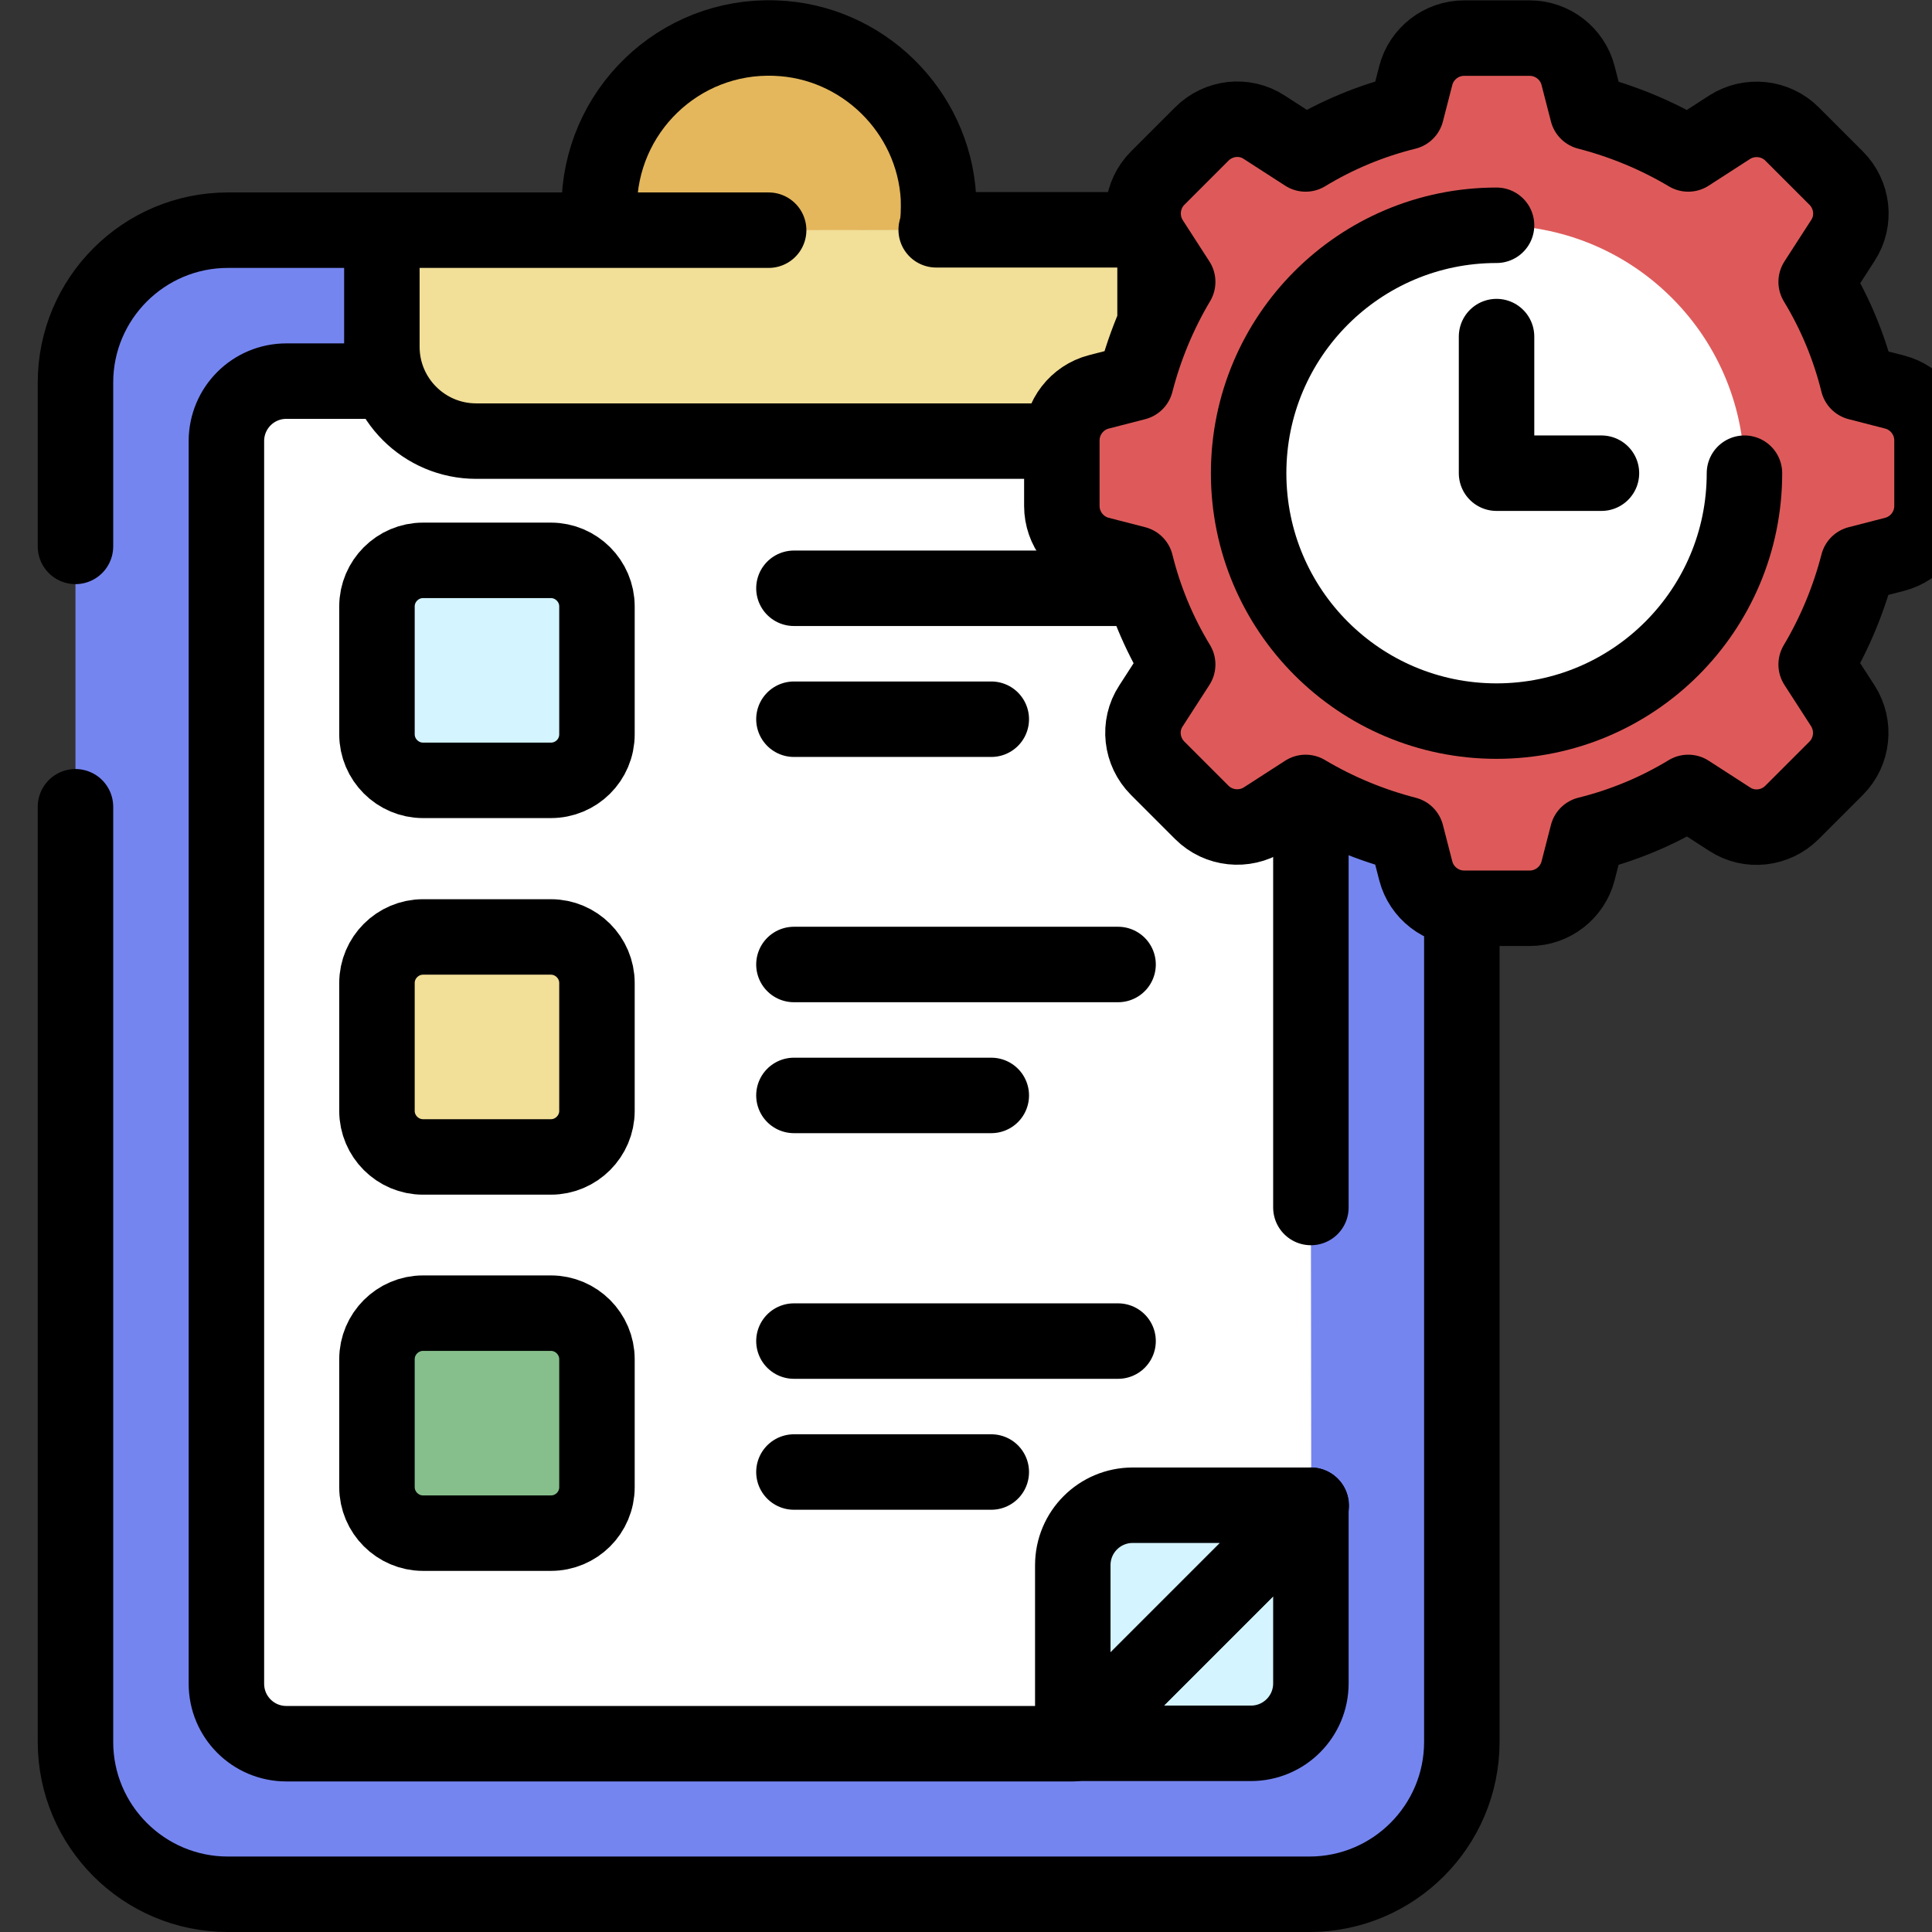
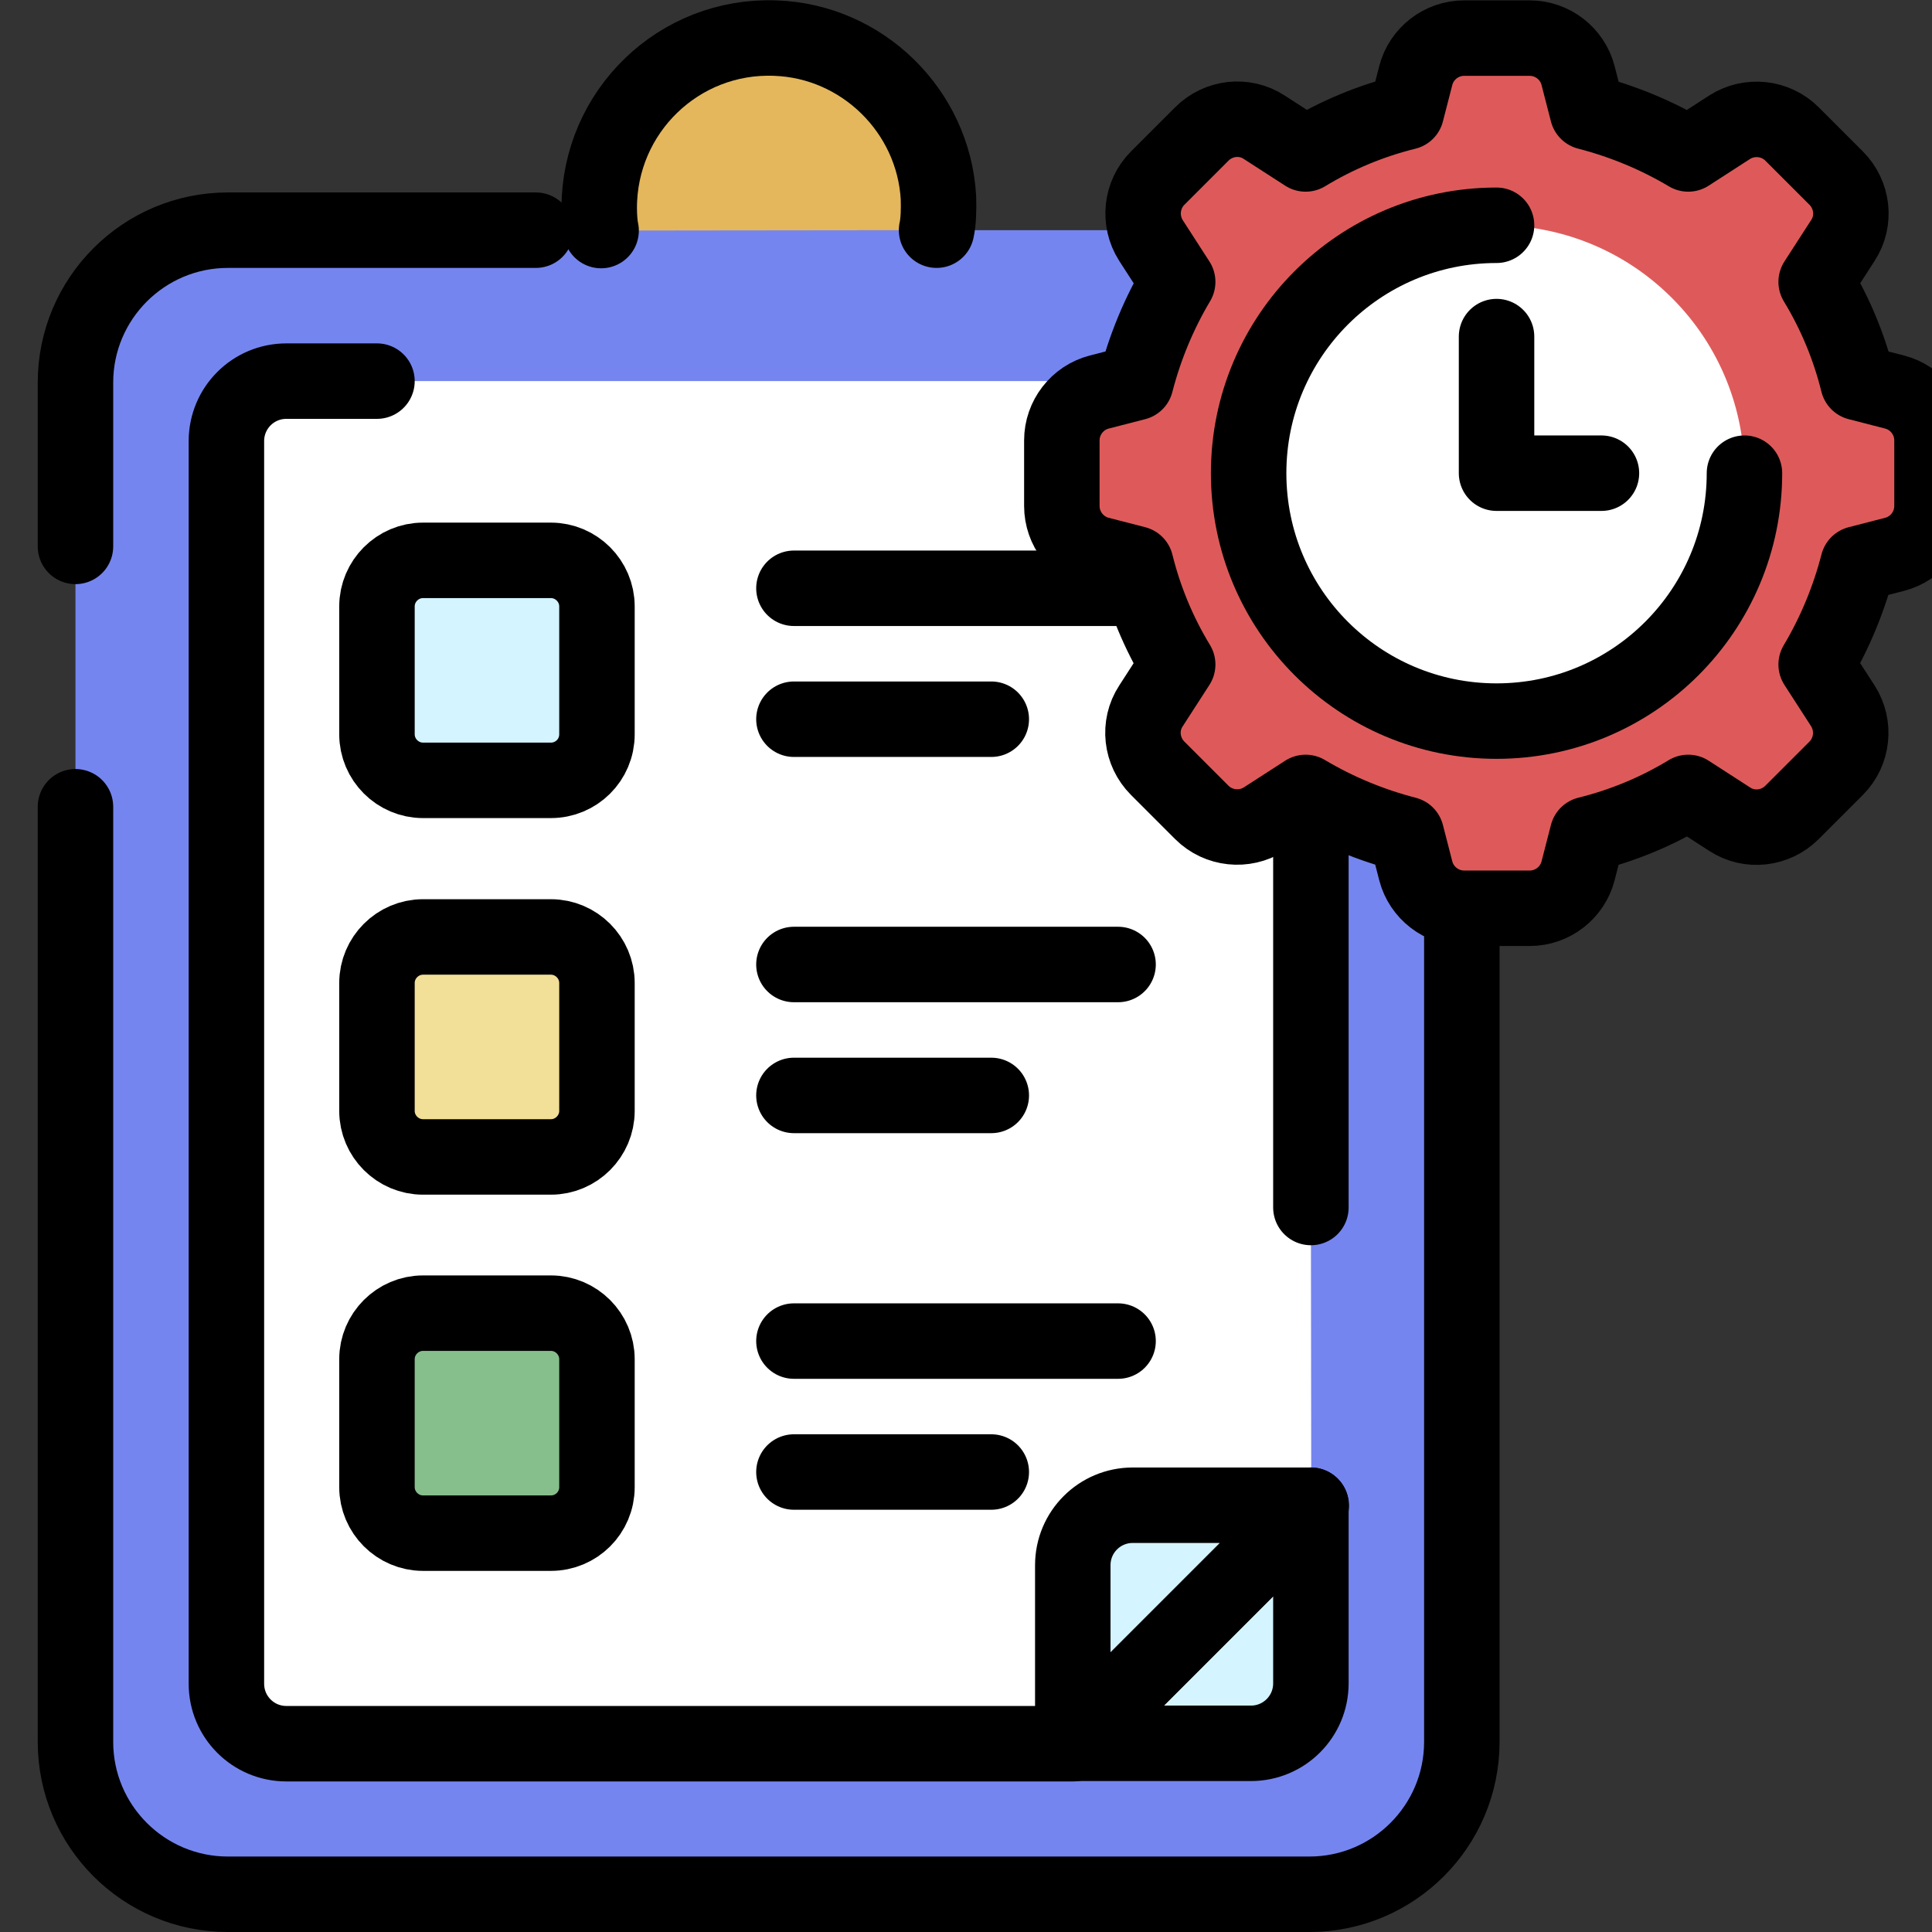
<svg xmlns="http://www.w3.org/2000/svg" viewBox="0 0 512 512" style="enable-background:new 0 0 512 512" xml:space="preserve">
  <rect x="0" y="0" width="512" height="512" fill="#333333" stroke="none" />
  <style>.st1{fill:none;stroke:#000;stroke-width:20;stroke-linecap:round;stroke-linejoin:round;stroke-miterlimit:10}.st2{fill:#fff}.st6,.st7{fill:#d4f4ff;stroke:#000;stroke-width:20;stroke-linecap:round;stroke-linejoin:round;stroke-miterlimit:10}.st7{fill:#f2df98}</style>
  <g id="ICON_1_">
    <path d="M20 144.8v-43.4C20 79.1 38.1 61 60.4 61H347c22.3 0 40.4 18.1 40.4 40.4v360.2c0 22.3-18.1 40.4-40.4 40.4H60.4C38.1 502 20 483.9 20 461.6V213.8" style="fill:#7585f0" />
    <path class="st1" d="M387.4 243.5v218.1c0 22.3-18.1 40.4-40.4 40.4H60.4C38.1 502 20 483.9 20 461.6V213.8M20 144.8v-43.4C20 79.1 38.1 61 60.4 61H142" />
    <path class="st2" d="M347.4 320V116.9c0-8.7-7.1-15.9-15.9-15.9H75.9c-8.8 0-15.9 7.1-15.9 15.9v329.3c0 8.8 7.1 15.9 15.9 15.9h208.5l63.1-63.1" />
    <path class="st1" d="M99.9 101h-24c-8.8 0-15.9 7.1-15.9 15.9v329.3c0 8.8 7.1 15.9 15.9 15.9h208.5l63.1-63.1M347.4 320V213.8" />
    <path class="st6" d="M284.3 462h47.2c8.8 0 15.9-7.1 15.9-15.9v-47.2L284.3 462z" />
    <path class="st6" d="M347.4 398.9h-47.2c-8.8 0-15.9 7.1-15.9 15.9V462l63.1-63.1z" />
    <g>
      <path class="st6" d="M146 206.8h-33.9c-6.7 0-12.2-5.5-12.2-12.2v-33.9c0-6.7 5.5-12.2 12.2-12.2H146c6.7 0 12.2 5.5 12.2 12.2v33.9c0 6.8-5.5 12.2-12.2 12.2z" />
      <path class="st1" d="M210.4 155.9h85.9M210.4 190.6h52.3" />
      <g>
        <path class="st7" d="M146 306.6h-33.9c-6.7 0-12.2-5.5-12.2-12.2v-33.9c0-6.7 5.5-12.2 12.2-12.2H146c6.7 0 12.2 5.5 12.2 12.2v33.9c0 6.7-5.5 12.2-12.2 12.2z" />
        <path class="st1" d="M210.4 255.6h85.9M210.4 290.3h52.3" />
      </g>
      <g>
        <path d="M146 406.3h-33.9c-6.7 0-12.2-5.5-12.2-12.2v-33.9c0-6.7 5.5-12.2 12.2-12.2H146c6.7 0 12.2 5.5 12.2 12.2v33.9c0 6.8-5.5 12.2-12.2 12.2z" style="fill:#87bf8c;stroke:#000;stroke-width:20;stroke-linecap:round;stroke-linejoin:round;stroke-miterlimit:10" />
        <path class="st1" d="M210.4 355.4h85.9M210.4 390.1h52.3" />
      </g>
    </g>
    <path d="M248.2 61c.5-2.2.6-5.4.5-8.6-1.3-23-20.2-41.5-43.2-42.3-25.6-1-46.7 19.5-46.7 45 0 2.4.2 4.7.5 6" style="fill:#e4b75c;stroke:#000;stroke-width:20;stroke-linecap:round;stroke-linejoin:round;stroke-miterlimit:10" />
    <g>
      <path d="M512 134.1v-17.4c0-6-4.1-11.3-9.9-12.8l-9.7-2.5c-2.3-9.3-6-18.3-11.1-26.7l7.1-11c3.4-5.2 2.6-12.1-1.8-16.5l-11.7-11.7c-4.4-4.4-11.3-5.1-16.5-1.8l-11 7.1c-8.4-5-17.4-8.7-26.7-11.1l-2.5-9.7c-1.5-5.8-6.8-9.9-12.8-9.9H388c-6 0-11.3 4.1-12.8 9.9l-2.5 9.7c-9.3 2.3-18.3 6-26.7 11.1l-11-7.1c-5.2-3.4-12.1-2.6-16.5 1.8l-11.7 11.7c-4.4 4.4-5.1 11.3-1.8 16.5l7.1 11c-5 8.4-8.7 17.4-11.1 26.7l-9.7 2.5c-5.8 1.5-9.9 6.8-9.9 12.8v17.4c0 6 4.1 11.3 9.9 12.8l9.7 2.5c2.3 9.3 6 18.3 11.1 26.7l-7.1 11c-3.4 5.2-2.6 12.1 1.8 16.5l11.7 11.7c4.4 4.4 11.3 5.1 16.5 1.8l11-7.1c8.4 5 17.4 8.7 26.7 11.1l2.5 9.7c1.5 5.8 6.8 9.9 12.8 9.9h17.4c6 0 11.3-4.1 12.8-9.9l2.5-9.7c9.3-2.3 18.3-6 26.7-11.1l11 7.1c5.2 3.4 12.1 2.6 16.5-1.8l11.7-11.7c4.4-4.4 5.1-11.3 1.8-16.5l-7.1-11c5-8.4 8.7-17.4 11.1-26.7l9.7-2.5c5.8-1.5 9.9-6.8 9.9-12.8z" style="fill:#de5a5a;stroke:#000;stroke-width:20;stroke-linecap:round;stroke-linejoin:round;stroke-miterlimit:10" />
-       <path class="st7" d="M203.7 61H101.2v30.9c0 13.8 11.2 25 25 25h155v-.3c0-6 4.1-11.3 9.9-12.8l9.7-2.5c1.3-5.3 3.1-10.5 5.3-15.6v-20l-1.3-2.1c-.5-.8-1-1.7-1.3-2.7h-55.4" />
      <circle transform="rotate(-45.001 396.612 125.394)" class="st2" cx="396.6" cy="125.4" r="65.7" />
      <path class="st1" d="M462.3 125.4c0 36.3-29.4 65.7-65.7 65.7-36.3 0-65.7-29.4-65.7-65.7s29.4-65.7 65.7-65.7" />
      <path class="st1" d="M396.6 89.2v36.2h27.8" />
    </g>
  </g>
</svg>